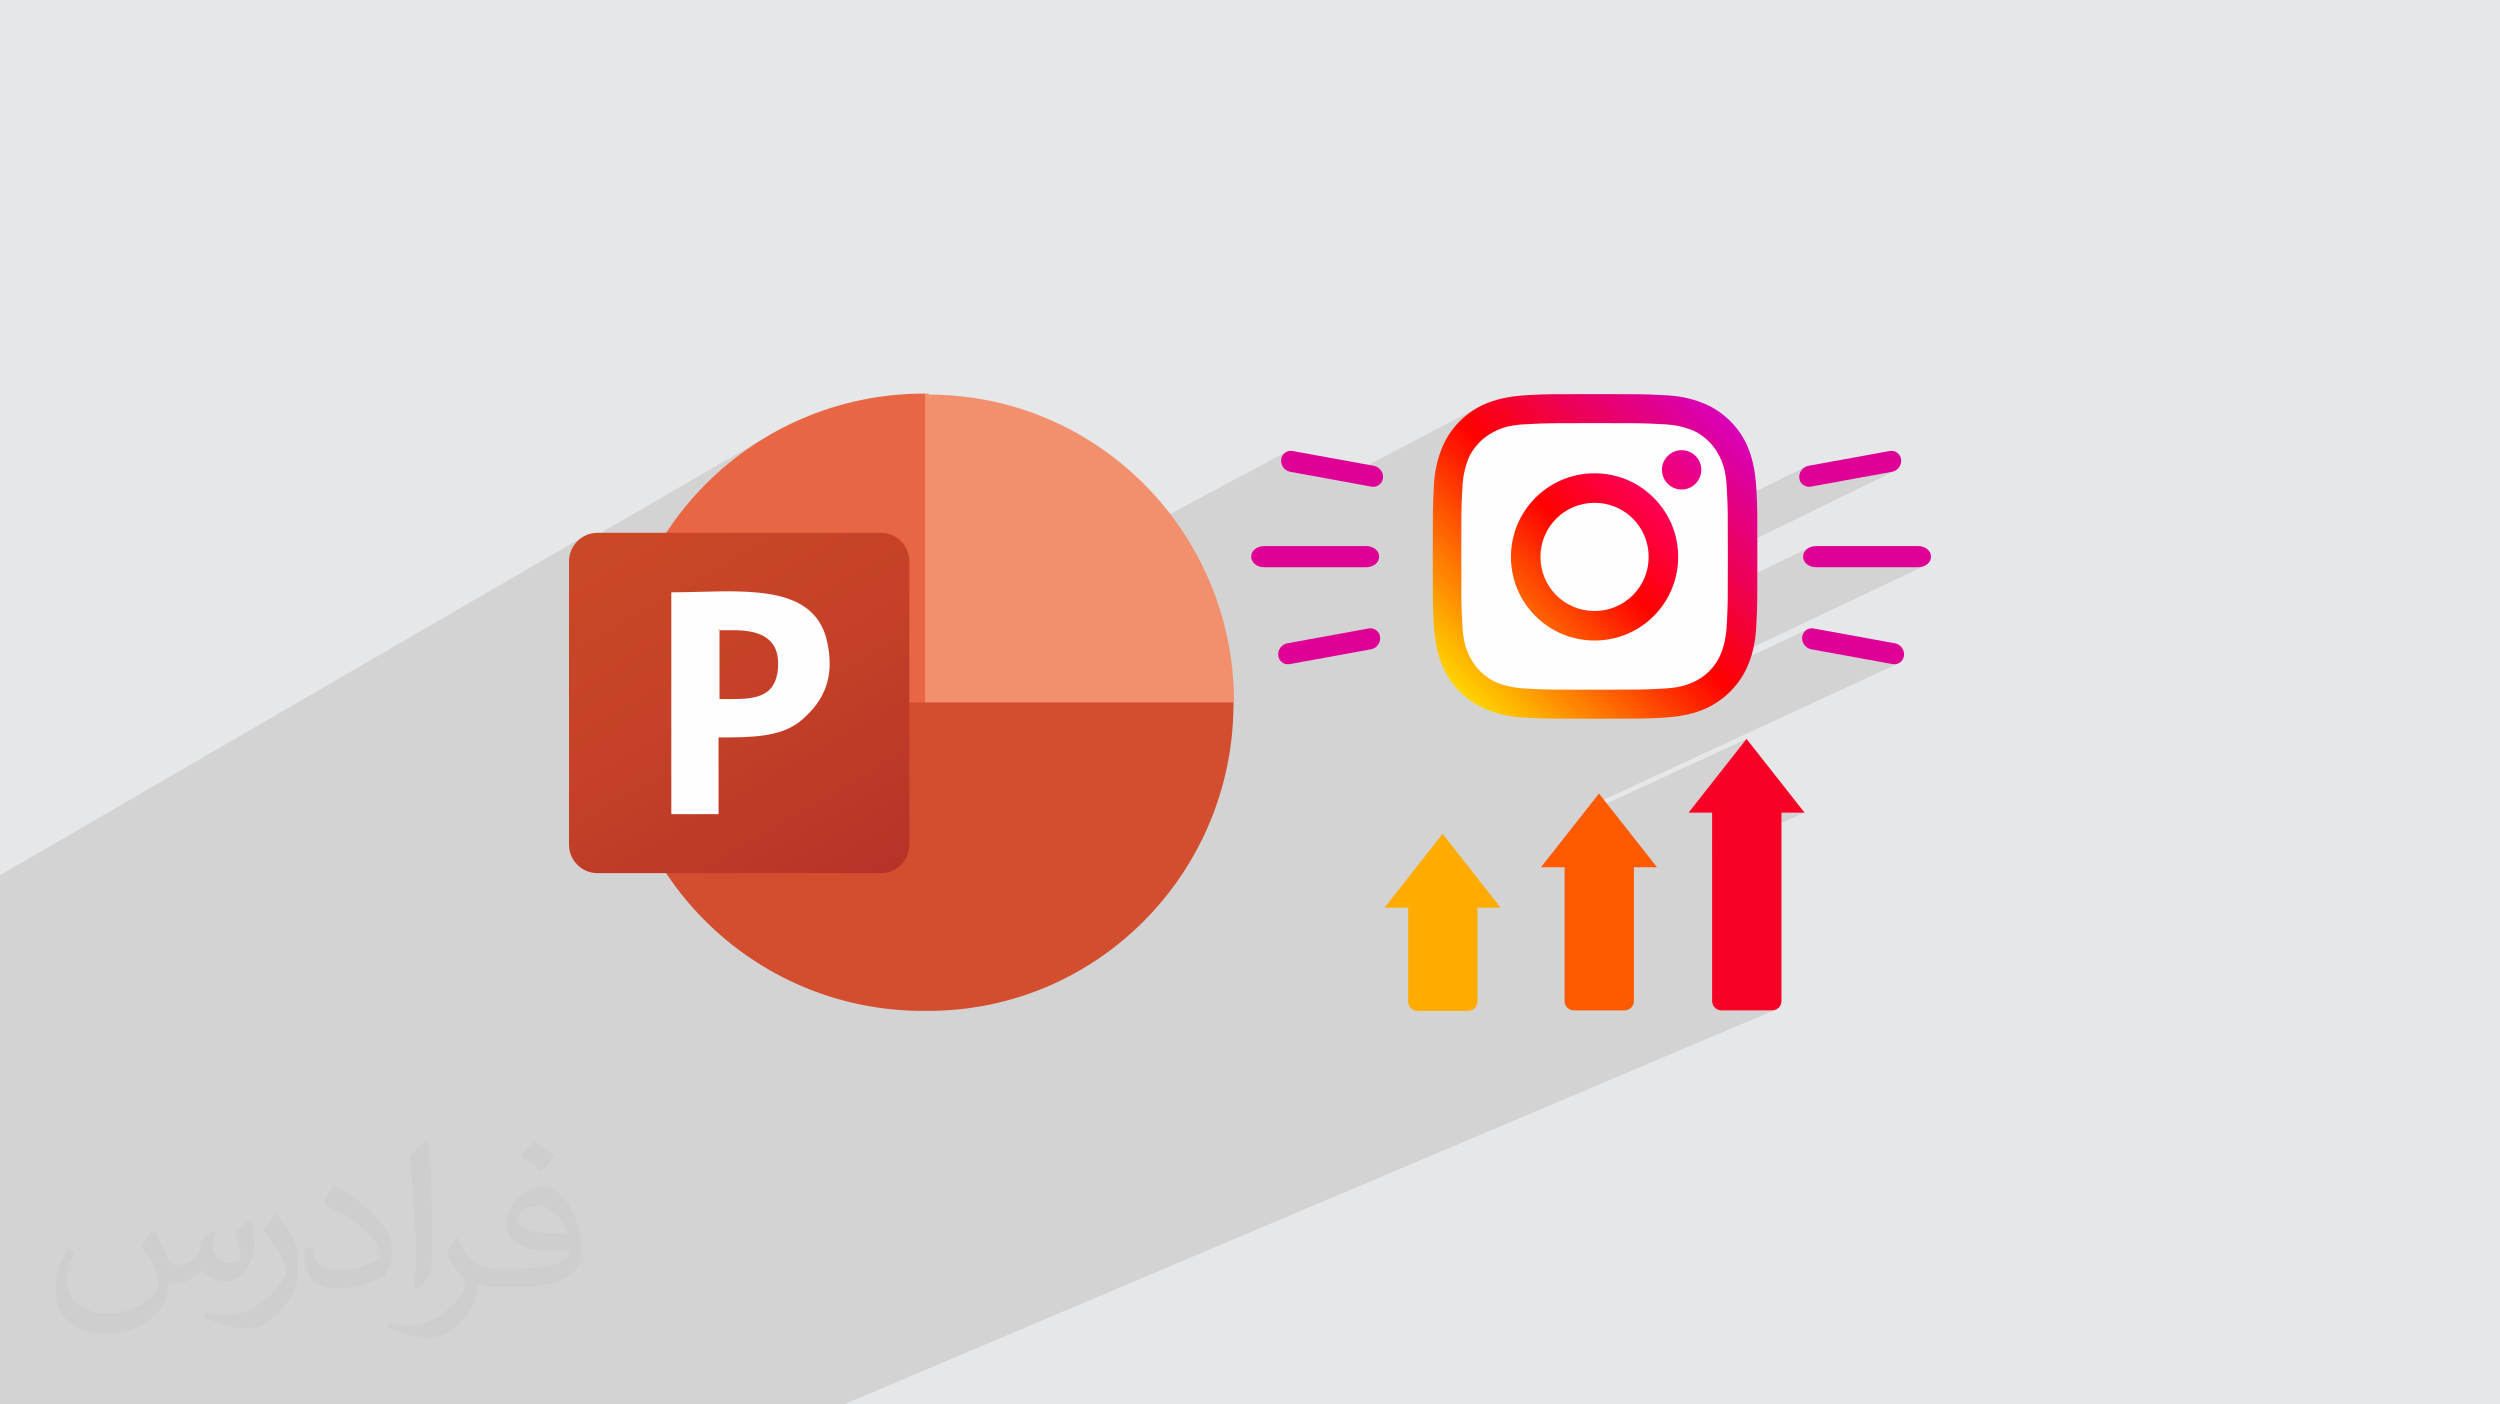
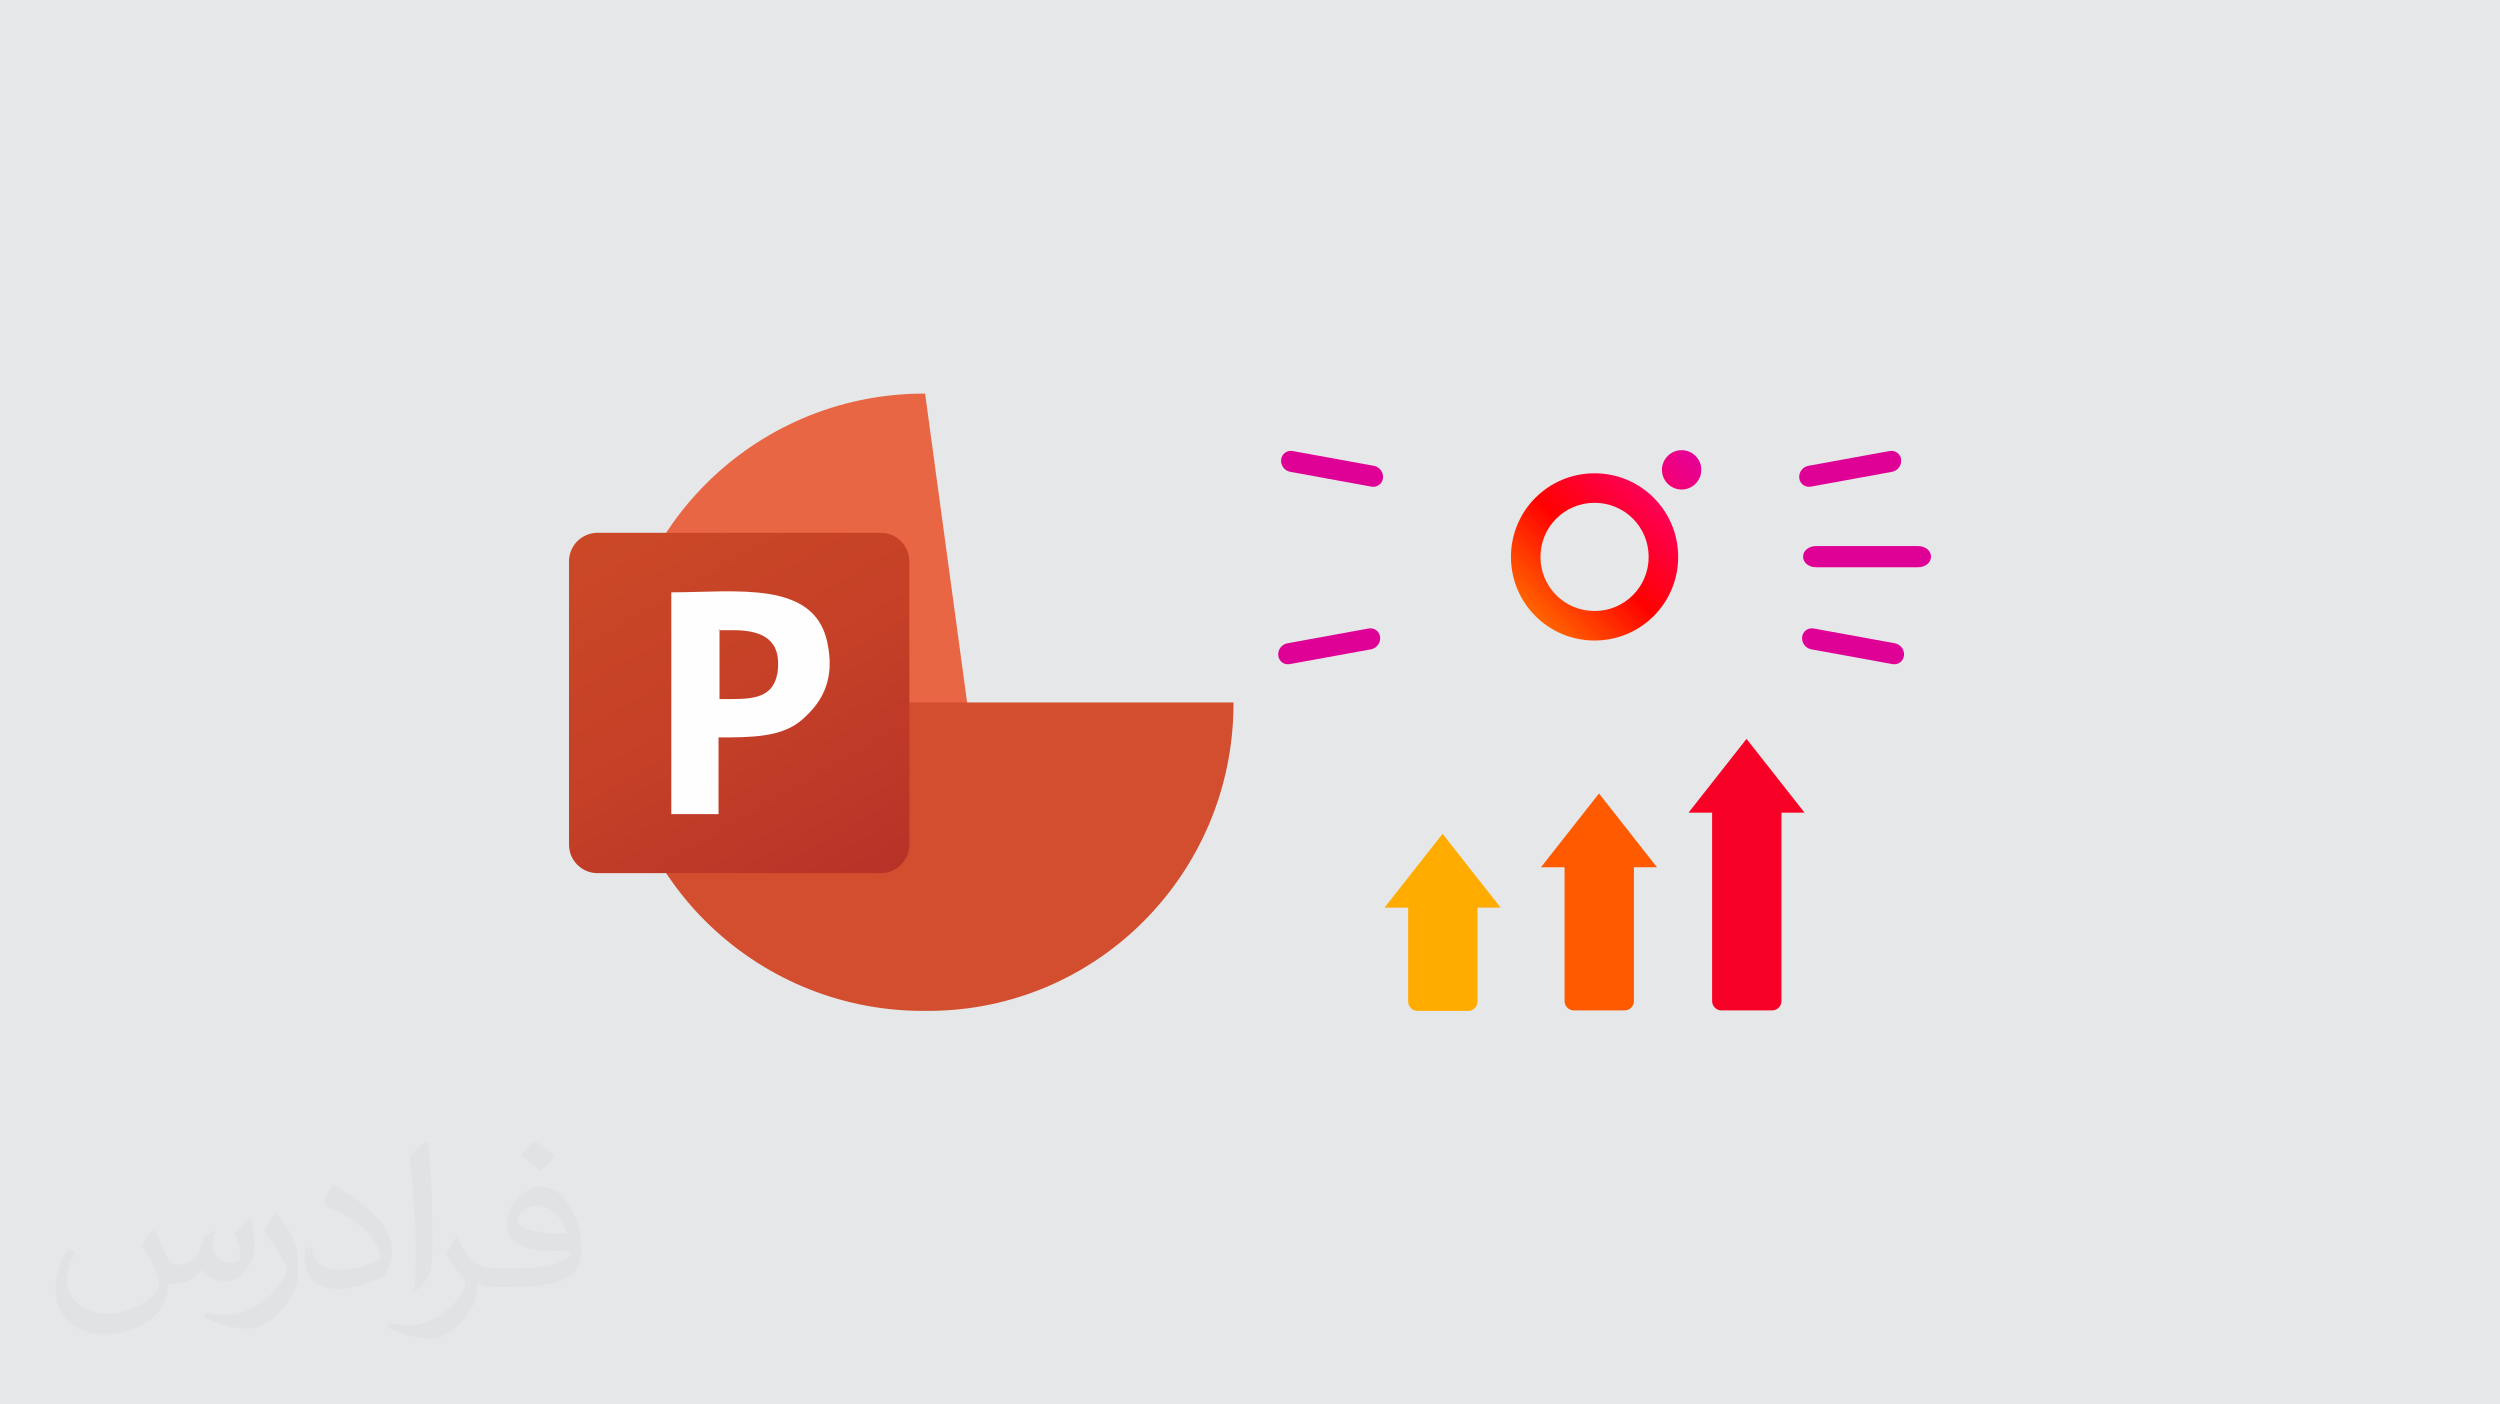
<svg xmlns="http://www.w3.org/2000/svg" xml:space="preserve" width="94.192mm" height="52.917mm" version="1.1" style="shape-rendering:geometricPrecision; text-rendering:geometricPrecision; image-rendering:optimizeQuality; fill-rule:evenodd; clip-rule:evenodd" viewBox="0 0 9404.92 5283.66">
  <defs>
    <style type="text/css">
   
    .fil15 {fill:#DF0096}
    .fil0 {fill:#E6E7E8}
    .fil12 {fill:#F70126}
    .fil8 {fill:#FEFEFE}
    .fil13 {fill:#FF5A00}
    .fil14 {fill:#FFAB00}
    .fil7 {fill:#FFFEFE}
    .fil5 {fill:#D34D2F;fill-rule:nonzero}
    .fil3 {fill:#E96645;fill-rule:nonzero}
    .fil4 {fill:#F2906E;fill-rule:nonzero}
    .fil2 {fill:#373435;fill-opacity:0.031}
    .fil1 {fill:#2B2A29;fill-opacity:0.102}
    .fil11 {fill:url(#id0)}
    .fil9 {fill:url(#id1)}
    .fil6 {fill:url(#id2)}
    .fil10 {fill:url(#id3)}
   
  </style>
    <linearGradient id="id0" gradientUnits="userSpaceOnUse" x1="6272.54" y1="1819.36" x2="6378.01" y2="1713.9">
      <stop offset="0" style="stop-opacity:1; stop-color:#F30072" />
      <stop offset="1" style="stop-opacity:1; stop-color:#E50097" />
    </linearGradient>
    <linearGradient id="id1" gradientUnits="userSpaceOnUse" x1="5488" y1="2603.9" x2="6509.39" y2="1582.52">
      <stop offset="0" style="stop-opacity:1; stop-color:#FFD600" />
      <stop offset="0.502" style="stop-opacity:1; stop-color:#FF0100" />
      <stop offset="1" style="stop-opacity:1; stop-color:#D800B9" />
    </linearGradient>
    <linearGradient id="id2" gradientUnits="userSpaceOnUse" x1="2364.49" y1="1921.14" x2="3198.98" y2="3366.22">
      <stop offset="0" style="stop-opacity:1; stop-color:#CB4827" />
      <stop offset="0.502" style="stop-opacity:1; stop-color:#C54027" />
      <stop offset="1" style="stop-opacity:1; stop-color:#B73328" />
    </linearGradient>
    <linearGradient id="id3" gradientUnits="userSpaceOnUse" x1="5776.66" y1="2315.25" x2="6218.89" y2="1871.18">
      <stop offset="0" style="stop-opacity:1; stop-color:#FF6400" />
      <stop offset="0.502" style="stop-opacity:1; stop-color:#FF0100" />
      <stop offset="1" style="stop-opacity:1; stop-color:#FD0056" />
    </linearGradient>
  </defs>
  <g id="Layer_x0020_1">
    <polygon class="fil0" points="-0,0 9404.92,0 9404.92,5283.66 -0,5283.66 " />
-     <path class="fil1" d="M7151.94 1728.79l-130.14 63.69 96 -17.5 7.72 -2.22 -593.93 290.01 0 130.18 272.86 -131.96 -7.12 4.74 -5.88 5.75 -4.43 6.59 -2.81 7.29 -0.98 7.83 0 1.86 0.98 7.83 2.81 7.3 4.43 6.6 5.88 5.75 7.12 4.74 8.17 3.58 9.04 2.27 9.7 0.79 384.87 0 9.7 -0.79 9.03 -2.27 8.17 -3.58 -711.51 337.15 0 26.6 -0.18 3.29 269.11 -127.23 -6.3 3.73 -5.42 4.93 -4.36 6 -3.13 6.93 -1.72 7.74 0.01 0 -0.15 8.03 1.4 7.76 2.79 7.3 4.04 6.66 5.17 5.82 6.16 4.81 7 3.6 7.72 2.22 305.66 55.73 7.91 0.63 7.54 -0.96 7.01 -2.41 -1165.62 539.19 -23.88 30.35 618.11 -285.49 -109.17 138.78 -109.16 138.77 88.82 0 0 0.7 0 0.69 0 0.7 0 0.69 0 0.7 0 0.69 0 0.7 0 0.69 0 110.97 259.04 -116.52 88.82 0 -347.85 155.97 0 552.7 0.68 6.82 1.95 6.48 3.13 5.95 4.19 5.26 5.14 4.4 5.99 3.34 6.72 2.15 7.36 0.75 190.58 0 6.82 -0.68 6.48 -1.96 -3506.02 1485.24 -6.18 0 -166.72 0 -102.54 0 -210.05 0 -6.28 0 -166.73 0 -101.11 0 -236.84 0 -6.43 0 -166.74 0 -99.59 0 -81.35 0 -73.11 0 -8.09 0 -74.32 0 -120.74 0 -10.07 0 -7.7 0 -65.4 0 -2.65 0 -7.19 0 -3.02 0c-825.66,0 -6.55,0 -832.57,0l-57.27 0 -167.92 0 -22.67 0 -17.06 0 -65.26 0 -288.37 0 0 -264.44 0 -1.32 0 -23.42 0 -0.01 0 -22.07 0 -11.64 0 -10.83 0 -10.92 0 -15.47 0 -28.49 0 -24.96 0 -102.2 0 -119.63 0 -3.17 0 -43.77 0 -53.79 0 -14.28 0 -3.02 0 -4.22 0 -45.34 0 -9.05 0 -6.09 0 -146.24 0 -2.49 0 -3.52 0 -15.09 0 -0.01 0 -14.83 0 -57.17 0 -3.29 0 -62.05 0 -46.28 0 -11.76 0 -173.87 0 -9.85 0 -0.16 0 -9.85 0 -15.25 0 -27.2 0 -1.65 0 -213.6 0 -180.05 0 -122.92 0 -34.54 0 -21.34 2187.94 -1269.84 -15.89 13.11 -13.11 15.89 -9 16.55 724.15 -419.55 -46.63 29.87 -45.07 31.99 -43.42 34.06 -41.73 36.05 -39.95 37.96 -38.09 39.81 -36.17 41.6 -34.16 43.29 -32.09 44.94 -29.94 46.5 -12.19 21.12 1005.58 -575.17 0 944.81 1360.23 -726.11 -6.3 3.73 -5.41 4.93 -4.36 6 -3.13 6.93 -1.72 7.75 -0.14 8.02 1.39 7.76 2.79 7.3 4.05 6.65 5.17 5.83 6.15 4.8 7.01 3.61 7.72 2.22 182.23 33.22 535.16 -281.34 -14.33 7.66 -13.92 8.45 -13.48 9.24 -13.03 9.99 -12.55 10.73 -12.05 11.44 -11.44 12.05 -10.73 12.55 -9.99 13.03 -9.23 13.48 -8.46 13.92 -7.65 14.33 -6.83 14.72 -0.11 0.29 145.87 -76.27 13.92 -6.31 14.62 -5.04 15.25 -3.69 15.8 -2.27 16.27 -0.78 723.47 0 16.27 0.78 15.8 2.27 15.26 3.69 14.62 5.04 13.91 6.31 13.12 7.51 12.25 8.63 11.3 9.68 10.26 10.64 9.17 11.54 7.97 12.35 6.7 13.11 5.35 13.77 3.92 14.36 2.42 14.88 0.82 15.33 0 150.8 263.6 -130.4 -7 3.61 -6.16 4.8 -5.17 5.83 -4.04 6.65 -2.79 7.3 -1.4 7.76 0.15 8.03 1.71 7.74 3.13 6.94 4.36 5.99 5.42 4.93 6.3 3.73 7.01 2.41 7.54 0.95 7.91 -0.63 209.61 -38.21 130.17 -63.7 0 0.01zm-3658.76 -248.04l0 0zm0 0l0 0z" />
    <path class="fil2" d="M578.49 4627.69c17.95,27.21 29.6,53.36 40.96,82.43 8.45,16.91 12.93,48.09 52.57,48.09 11.61,0 28.28,-3.42 43.06,-11.61 16.63,-8.73 29.32,-21.94 35.94,-42l15.85 -53.36 38.57 -19.02 2.64 2.64c-5.27,20.09 -6.59,39.36 -6.59,54.43 0,44.63 38.57,61.56 69.22,61.56 17.95,0 34.09,-8.73 34.09,-25.11 0,-21.13 -8.98,-57.06 -20.62,-89.29 17.95,-17.95 35.94,-35.94 56.53,-50.47l3.17 1.6c8.98,38.04 14,75.56 14,100.66 0,24.57 -10.83,51.79 -19.81,69.49 -18.49,34.87 -51.25,62.62 -90.87,62.62 -30.1,0 -63.65,-15.07 -86.66,-43.06l-1.32 0c-21.66,26.96 -55.22,51.25 -108.86,51.25l-16.63 0c-2.64,35.41 -10.29,60.49 -21.94,82.95 -31.95,62.34 -126.81,106.47 -216.1,106.47 -124.17,0 -186.51,-71.59 -186.51,-166.96 0,-58.91 19.27,-113.6 48.88,-152.42l24.29 10.04c-18.49,35.41 -30.91,68.68 -30.91,101.45 0,89.29 72.66,131.83 156.4,131.83 77.68,0 173.83,-49.41 191.28,-106.72 -6.59,-62.62 -30.1,-91.93 -66.04,-148.99 10.83,-19.02 24.83,-38.04 42.28,-58.38l3.17 0 0 0 0 0 -0.02 -0.09zm1432.13 -336.04c26.15,16.39 51.79,35.66 76.87,57.85 -14,19.81 -31.45,37.79 -53.11,53.64 -25.11,-20.34 -50.19,-37.79 -75.84,-56.27 17.42,-19.55 34.62,-38.29 52.04,-55.22l0 0 0 0 0 0 0 0 0 0 0.03 0zm13.47 244.11c-42.28,0 -76.87,27.75 -76.87,48.34 0,44.13 84.53,57.85 185.72,57.31 -12.68,-51.79 -57.06,-105.68 -108.86,-105.68l0.01 0.03zm-94.86 236.19c54.96,0 103.04,-1.6 139.74,-10.83 40.96,-10.29 75.56,-30.91 75.56,-45.17 0,-3.7 0,-8.19 -1.32,-11.89 -22.98,2.11 -49.41,2.11 -72.38,2.11 -74.49,0 -131.55,-16.91 -154.02,-58.66 -5.55,-11.61 -9.51,-24.57 -9.51,-39.36 0,-40.43 17.42,-79.79 48.09,-107 25.61,-22.45 53.89,-36.44 82.67,-36.44 52.04,0 93.51,41.75 122.57,107.54 15.85,35.94 26.68,77.4 26.68,129.72 0,34.87 -9.51,64.19 -31.17,85.85 -40.43,39.11 -114.92,53.89 -229.04,53.89l-51.79 0 0 0 -13.47 0c-28.28,0 -48.62,-5.02 -64.72,-17.42l-2.64 0c0.79,6.59 1.32,12.93 1.32,19.02 0,25.61 -8.45,58.38 -25.61,84.53 -50.72,75.3 -105.68,108.04 -153.24,108.04 -48.09,0 -107,-18.49 -160.11,-42.54l9.51 -18.49c17.17,7.13 40.96,11.89 73.7,11.89 85.85,0 198.66,-82.43 212.66,-163 -3.17,-6.59 -8.98,-15.32 -17.17,-24.57 -25.11,-29.85 -40.96,-54.68 -55.75,-80.83 12.68,-25.11 24.29,-45.17 35.13,-63.4l4.49 -0.53c36.72,74.77 69.99,117.55 144.23,117.55l11.61 0 0 0 53.89 0 0 0 0 0 0 0 0 0 0 0 0.09 0.01zm-371.98 79c6.34,-34.34 6.87,-72.91 6.87,-108.86l0 -53.36c0,-99.6 -12.68,-244.36 -22.98,-338.68 17.95,-19.27 43.06,-42 62.87,-57.31l5.81 1.6c13.47,118.62 16.63,256 16.63,383.06 0,33.3 -1.32,65.79 -4.49,89.55 -1.85,30.1 -19.27,52.83 -56.53,87.7l-8.19 -3.7zm-382.8 -157.19c1.85,46.77 24.83,83.49 105.15,83.49 49.93,0 92.19,-12.93 138.96,-35.13 8.45,-3.7 12.93,-8.73 12.93,-12.93 0,-29.32 -22.45,-68.15 -60.23,-103.55 -36.72,-33.3 -85.34,-62.62 -130.76,-82.18 -15.6,-6.59 -20.62,-13.47 -20.62,-20.09 0,-13.47 17.95,-41.75 32.77,-62.09l5.02 -0.53c52.04,27.21 110.17,67.64 153.24,112.53 39.11,41.47 63.4,83.49 63.4,129.19 0,33.81 -10.29,65.51 -26.96,95.11 -57.06,28.79 -117.83,50.72 -178.06,50.72 -73.17,0 -123.1,-34.34 -123.1,-114.92 0,-8.73 0,-22.19 3.17,-39.64l25.11 0 0 0 0 0 0 0 0 0 0 0 -0.02 0zm-132.37 -132.9l45.45 73.45c16.63,27.21 32.23,56.81 32.23,103.55l0 59.7c0,48.34 -30.91,100.13 -80.83,151.38 -39.11,34.62 -73.7,49.41 -105.68,49.41 -47.55,0 -101.98,-14.79 -164.85,-41.75l7.13 -18.49c19.81,5.27 42.79,9.77 71.06,9.77 90.36,-0.53 182.8,-66.57 225.08,-147.15 5.02,-9.26 6.87,-17.95 6.87,-24.04 0,-9.26 -5.02,-19.55 -8.98,-28.79 -22.98,-43.31 -48.62,-82.95 -76.87,-119.68 14.79,-23.25 29.6,-45.7 45.7,-67.9l3.7 0.53 0 0 0 0 0 0 0 0 0 0 -0.02 0.01z" />
    <g id="_1995179921120">
      <g>
        <path class="fil3" d="M3654.16 2759.32l-173.93 -1278.57 -11.1 0c-632.81,3.69 -1149.05,514.38 -1149.05,1149.05l0 11.09 1335.93 114.72 0 3.7 -1.85 0.01z" />
-         <path class="fil4" d="M3491.33 1480.75l-11.1 0 0 1163.86 581 233.14 581 -233.14 0 -11.1c-3.7,-632.81 -514.39,-1149.05 -1149.05,-1149.05l0 -3.7 0 0 0 0 -1.85 0z" />
        <path class="fil5" d="M4640.37 2642.75l0 11.1c-3.69,632.81 -514.38,1149.05 -1149.04,1149.05l-25.91 0c-632.81,-3.69 -1149.05,-514.38 -1149.05,-1149.05l0 -11.1 2324 0z" />
        <path class="fil6" d="M2247.92 2004.39l1065.79 0c59.21,0 107.32,48.12 107.32,107.32l0 1065.79c0,59.21 -48.12,107.32 -107.32,107.32l-1065.79 0c-59.21,0 -107.32,-48.11 -107.32,-107.32l0 -1065.79c0,-59.21 48.11,-107.32 107.32,-107.32z" />
        <path class="fil7" d="M2703.09 2370.76l55.52 0c109.16,0 183.18,35.15 166.53,159.13 -18.5,107.32 -109.16,99.91 -218.34,99.91l0 -44.41 0 -216.48 -3.7 0 0 0 0 0 0 1.86zm0 403.37c123.97,0 240.55,0 316.41,-68.47 77.71,-68.46 122.12,-153.58 92.51,-290.5 -49.95,-233.15 -344.16,-186.89 -586.55,-186.89l0 834.5 177.63 0 0 -286.81 0 -3.69 0 0 0 1.86z" />
      </g>
      <g>
-         <path class="fil8" d="M5648.99 1584.37l723.47 0c87.87,0 159.13,67.12 159.13,149.88l0 756.77c0,82.76 -71.26,149.88 -159.13,149.88l-723.47 -0.01c-87.87,0.01 -159.12,-67.11 -159.12,-149.87l0 -756.78c0,-82.75 71.25,-149.87 159.12,-149.87z" />
-         <path class="fil9" d="M6607.46 1841.56c-3.7,-64.76 -12.95,-109.16 -27.76,-148.03 -14.8,-40.71 -38.85,-77.71 -70.31,-109.16 -31.45,-31.45 -68.46,-55.52 -109.16,-70.31 -38.85,-14.81 -83.26,-25.9 -148.03,-27.76 -64.76,-3.69 -86.97,-3.69 -251.64,-3.69 -166.54,0 -186.89,0 -251.65,3.69 -64.76,3.7 -109.16,12.95 -148.03,27.76 -40.71,14.8 -77.71,38.85 -109.16,70.31 -31.45,31.45 -55.52,68.46 -70.31,109.16 -14.81,38.85 -25.9,83.26 -27.76,148.03 -3.69,64.76 -3.69,86.97 -3.69,251.64 0,166.54 0,186.89 3.69,251.65 3.7,64.76 12.95,109.16 27.76,148.03 14.8,40.7 38.85,77.71 70.31,109.16 31.45,31.45 68.46,55.52 109.16,70.31 38.85,14.81 83.26,25.9 148.03,27.76 64.76,3.69 86.97,3.69 251.65,3.69 166.53,0 186.88,0 251.64,-3.69 64.76,-3.7 109.16,-12.95 148.03,-27.76 81.42,-31.45 148.03,-96.21 179.48,-179.48 14.81,-38.85 25.9,-83.26 27.76,-148.03 3.69,-64.76 3.69,-86.97 3.69,-251.65 0,-166.53 0,-186.88 -3.69,-251.64zm-111.02 499.58c-1.85,59.21 -12.95,92.52 -20.35,112.87 -20.35,53.66 -62.91,96.21 -116.56,116.56 -22.21,9.26 -53.67,18.5 -112.87,20.36 -64.76,3.69 -83.26,3.69 -247.94,3.69 -162.83,0 -183.18,0 -247.94,-3.69 -59.21,-1.86 -92.51,-12.95 -112.87,-20.36 -25.9,-9.25 -49.95,-25.9 -70.31,-46.26 -20.35,-20.35 -35.15,-44.41 -46.26,-70.31 -9.25,-22.2 -18.5,-53.66 -20.35,-112.86 -3.7,-64.77 -3.7,-83.27 -3.7,-247.94 0,-162.83 0,-183.18 3.7,-247.94 1.85,-59.21 12.95,-92.52 20.35,-112.87 9.26,-25.9 25.9,-49.96 46.26,-70.31 20.36,-20.35 44.41,-35.16 70.31,-46.26 22.21,-9.26 53.67,-18.5 112.87,-20.35 64.76,-3.7 83.26,-3.7 247.94,-3.7l0 0c162.82,0 183.18,0 247.94,3.7 59.21,1.85 92.51,12.95 112.87,20.35 25.9,9.25 49.95,25.9 70.31,46.26 20.35,20.35 35.15,44.41 46.26,70.31 9.25,22.21 18.5,53.66 20.35,112.87 3.7,64.76 3.7,83.26 3.7,247.94 0,162.82 0,183.17 -3.7,247.94l0 0 -0.01 0zm0 0z" />
        <path class="fil10" d="M5998.7 1780.49c-173.93,0 -314.55,140.63 -314.55,314.56 0,173.93 140.63,314.55 314.55,314.55 173.94,0 314.55,-140.63 314.55,-314.55 0,-173.94 -140.62,-314.56 -314.55,-314.56zm0 518.1c-112.87,0 -203.53,-90.66 -203.53,-203.53 0,-112.86 90.66,-203.53 203.53,-203.53 112.87,0 203.53,90.67 203.53,203.53 0,112.87 -90.66,203.53 -203.53,203.53l0 0zm0 0z" />
        <path class="fil11" d="M6400.22 1767.54c0,40.71 -33.3,74.02 -74.01,74.02 -40.71,0 -74.02,-33.3 -74.02,-74.02 0,-40.7 33.3,-74.01 74.02,-74.01 40.7,0 74.01,33.3 74.01,74.01zm0 0z" />
        <path class="fil12" d="M6701.82 3057.22c0,1.86 0,3.7 0,5.55l0 703.13c0,20.35 -16.64,35.16 -35.15,35.16l-190.58 0c-20.36,0 -35.16,-16.65 -35.16,-35.16l0 -703.13c0,-1.85 0,-3.69 0,-5.55l-88.82 0 109.16 -138.77 109.17 -138.78 109.16 138.78 109.16 138.77 -88.82 0 1.85 0z" />
        <path class="fil13" d="M6146.72 3262.61c0,1.86 0,3.7 0,5.55l0 497.74c0,20.35 -16.64,35.16 -35.15,35.16l-190.58 0c-20.35,0 -35.16,-16.65 -35.16,-35.16l0 -497.74c0,-1.85 0,-3.69 0,-5.55l-88.82 0 109.16 -138.77 109.17 -138.78 109.16 138.78 109.16 138.77 -88.82 0 1.85 0z" />
        <path class="fil14" d="M5558.33 3414.33c0,1.86 0,3.7 0,5.55l0 347.86c0,20.35 -16.64,35.15 -35.15,35.15l-190.58 0c-20.36,0 -35.16,-16.64 -35.16,-35.15l0 -347.86c0,-1.85 0,-3.69 0,-5.55l-88.82 0 109.16 -138.77 109.16 -138.78 109.17 138.78 109.16 138.77 -88.82 0 1.85 0z" />
        <path class="fil15" d="M6831.35 2054.35l384.87 0c26.56,0.01 48.11,17.41 48.11,38.86l0 1.85c0,21.46 -21.55,38.86 -48.11,38.86l-384.87 0c-26.57,0 -48.12,-17.4 -48.12,-38.86l0 -1.86c0,-21.44 21.55,-38.84 48.12,-38.84z" />
        <path class="fil15" d="M6802.91 1752.44l305.66 -55.73c21.4,-3.89 40.83,10.46 43.37,32.08l0 -0.01c2.56,21.61 -12.73,42.3 -34.14,46.2l-305.65 55.72c-21.41,3.91 -40.83,-10.45 -43.38,-32.06l0.01 0c-2.56,-21.61 12.73,-42.3 34.13,-46.2z" />
        <path class="fil15" d="M6813.73 2442.62l305.66 55.73c21.41,3.9 40.83,-10.46 43.37,-32.06l0 -0.01c2.56,-21.61 -12.73,-42.3 -34.14,-46.2l-305.65 -55.73c-21.41,-3.89 -40.83,10.46 -43.38,32.08l0.01 -0.01c-2.56,21.61 12.73,42.31 34.13,46.2z" />
-         <path class="fil15" d="M4755.28 2054.35l384.87 0c26.56,0.01 48.11,17.41 48.11,38.86l0 1.85c0,21.46 -21.55,38.86 -48.11,38.86l-384.87 0c-26.56,0 -48.11,-17.4 -48.11,-38.86l0 -1.86c0,-21.44 21.55,-38.84 48.11,-38.84z" />
        <path class="fil15" d="M5168.58 1752.44l-305.66 -55.73c-21.4,-3.89 -40.82,10.46 -43.37,32.08l0 -0.01c-2.55,21.61 12.73,42.3 34.14,46.2l305.66 55.72c21.4,3.91 40.82,-10.45 43.37,-32.06l0 0c2.55,-21.61 -12.73,-42.3 -34.14,-46.2z" />
        <path class="fil15" d="M5157.77 2442.62l-305.65 55.73c-21.41,3.9 -40.84,-10.46 -43.38,-32.06l0 -0.01c-2.56,-21.61 12.74,-42.3 34.14,-46.2l305.66 -55.73c21.4,-3.89 40.82,10.46 43.37,32.08l0 -0.01c2.55,21.61 -12.74,42.31 -34.14,46.2z" />
      </g>
    </g>
  </g>
</svg>